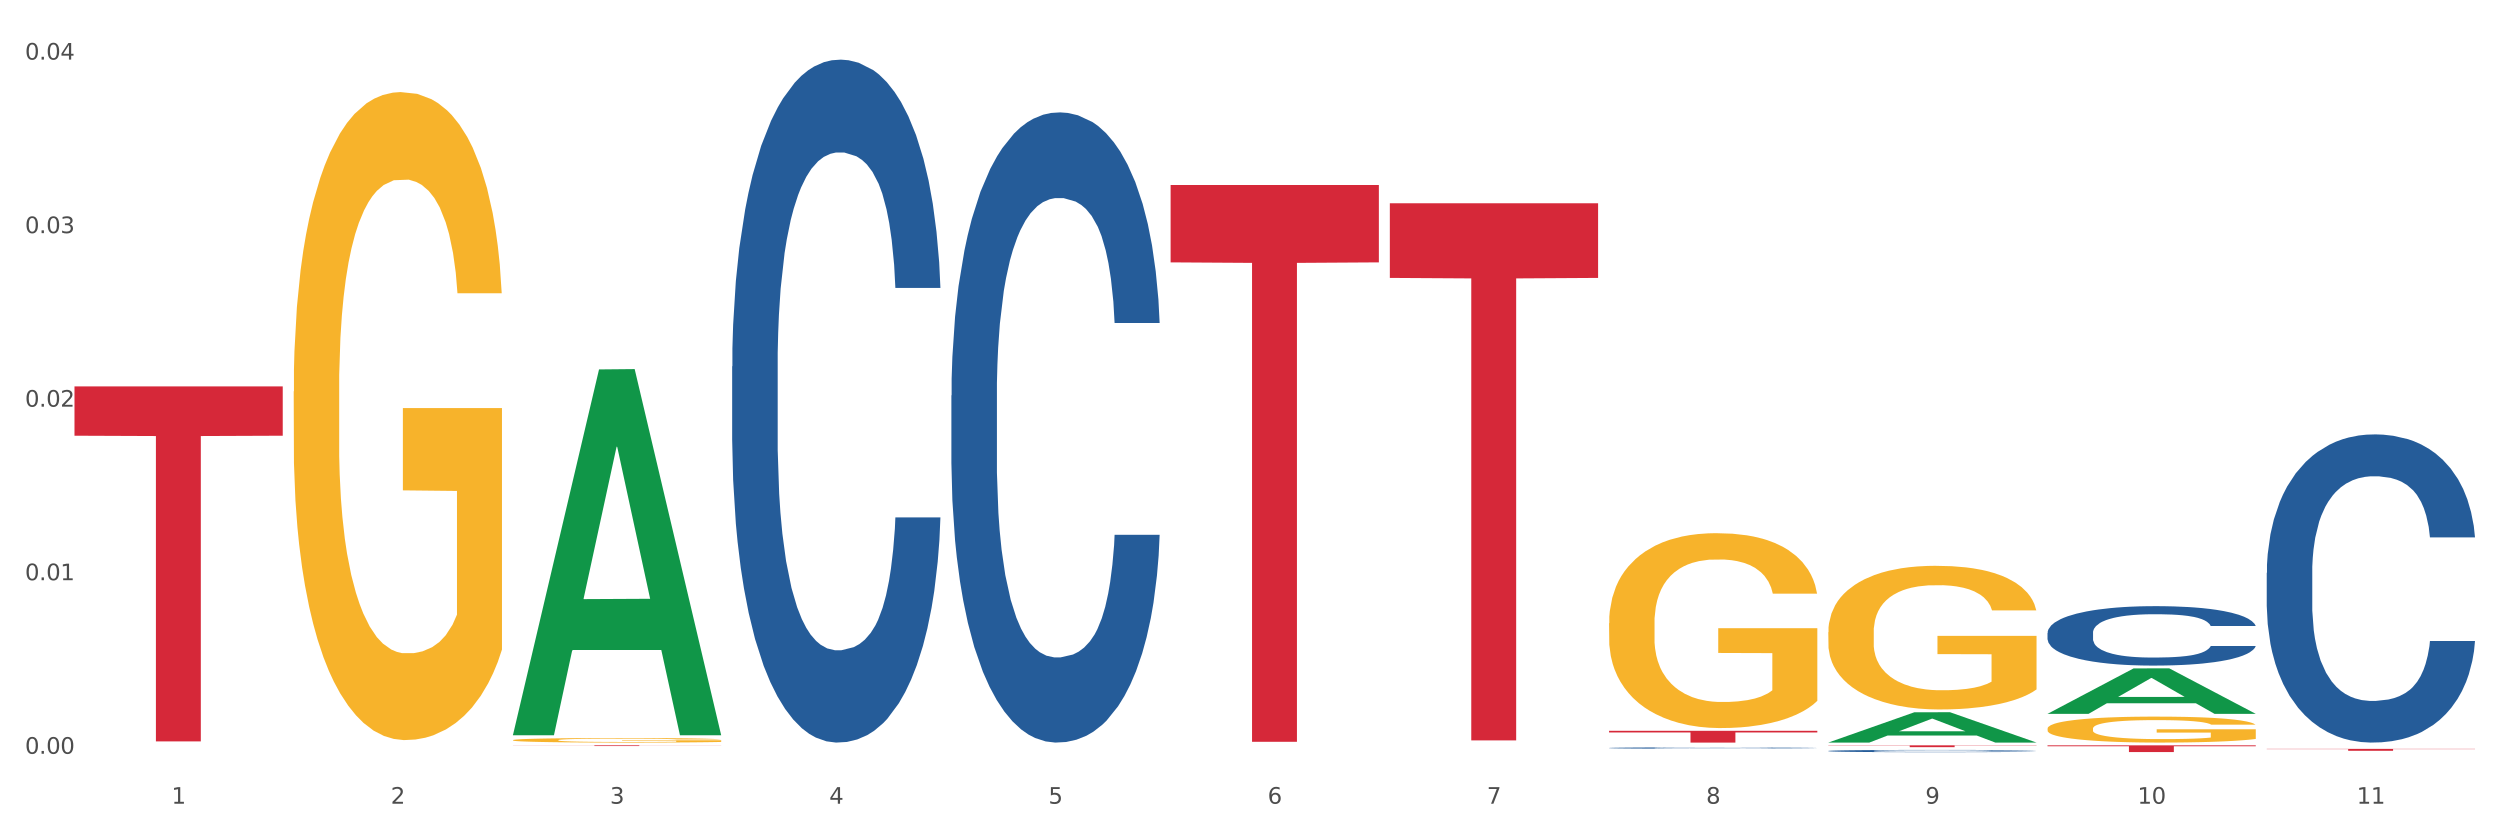
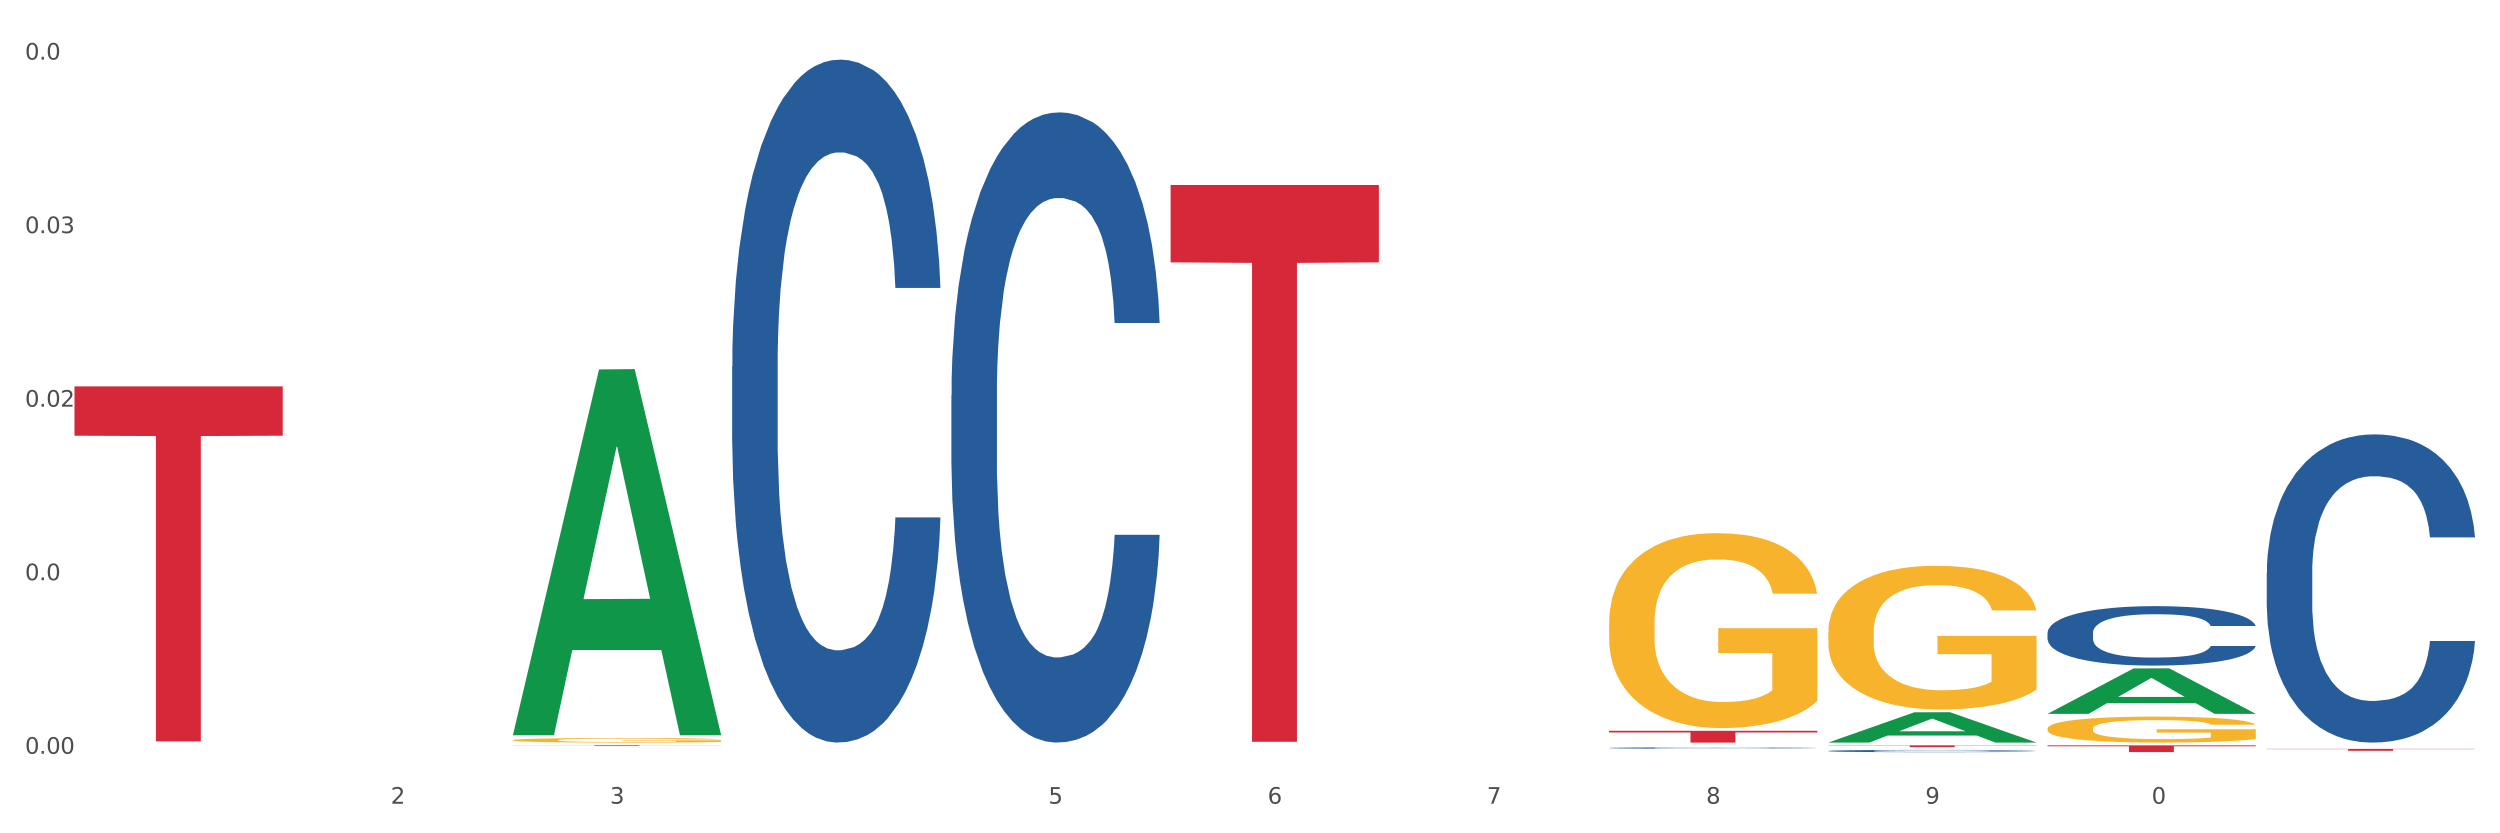
<svg xmlns="http://www.w3.org/2000/svg" xmlns:xlink="http://www.w3.org/1999/xlink" width="1080pt" height="360pt" viewBox="0 0 1080 360" version="1.1">
  <rect x="0" y="0" width="1080" height="360" fill="#333333" stroke="none" />
  <defs>
    <style type="text/css">*{stroke-linejoin: round; stroke-linecap: butt}</style>
  </defs>
  <g id="figure_1">
    <g id="patch_1">
      <path d="M 0 360  L 1080 360  L 1080 0  L 0 0  z " style="fill: #ffffff; stroke: #ffffff; stroke-linejoin: miter" />
    </g>
    <g id="axes_1">
      <g id="matplotlib.axis_1">
        <g id="xtick_1">
          <g id="text_1">
            <g style="fill: #4d4d4d" transform="translate(74.106 347.204) scale(0.096 -0.096)">
              <defs>
-                 <path id="DejaVuSans-31" d="M 794 531  L 1825 531  L 1825 4091  L 703 3866  L 703 4441  L 1819 4666  L 2450 4666  L 2450 531  L 3481 531  L 3481 0  L 794 0  L 794 531  z " transform="scale(0.016)" />
-               </defs>
+                 </defs>
              <use xlink:href="#DejaVuSans-31" />
            </g>
          </g>
        </g>
        <g id="xtick_2">
          <g id="text_2">
            <g style="fill: #4d4d4d" transform="translate(168.812 347.204) scale(0.096 -0.096)">
              <defs>
                <path id="DejaVuSans-32" d="M 1228 531  L 3431 531  L 3431 0  L 469 0  L 469 531  Q 828 903 1448 1529  Q 2069 2156 2228 2338  Q 2531 2678 2651 2914  Q 2772 3150 2772 3378  Q 2772 3750 2511 3984  Q 2250 4219 1831 4219  Q 1534 4219 1204 4116  Q 875 4013 500 3803  L 500 4441  Q 881 4594 1212 4672  Q 1544 4750 1819 4750  Q 2544 4750 2975 4387  Q 3406 4025 3406 3419  Q 3406 3131 3298 2873  Q 3191 2616 2906 2266  Q 2828 2175 2409 1742  Q 1991 1309 1228 531  z " transform="scale(0.016)" />
              </defs>
              <use xlink:href="#DejaVuSans-32" />
            </g>
          </g>
        </g>
        <g id="xtick_3">
          <g id="text_3">
            <g style="fill: #4d4d4d" transform="translate(263.517 347.204) scale(0.096 -0.096)">
              <defs>
                <path id="DejaVuSans-33" d="M 2597 2516  Q 3050 2419 3304 2112  Q 3559 1806 3559 1356  Q 3559 666 3084 287  Q 2609 -91 1734 -91  Q 1441 -91 1130 -33  Q 819 25 488 141  L 488 750  Q 750 597 1062 519  Q 1375 441 1716 441  Q 2309 441 2620 675  Q 2931 909 2931 1356  Q 2931 1769 2642 2001  Q 2353 2234 1838 2234  L 1294 2234  L 1294 2753  L 1863 2753  Q 2328 2753 2575 2939  Q 2822 3125 2822 3475  Q 2822 3834 2567 4026  Q 2313 4219 1838 4219  Q 1578 4219 1281 4162  Q 984 4106 628 3988  L 628 4550  Q 988 4650 1302 4700  Q 1616 4750 1894 4750  Q 2613 4750 3031 4423  Q 3450 4097 3450 3541  Q 3450 3153 3228 2886  Q 3006 2619 2597 2516  z " transform="scale(0.016)" />
              </defs>
              <use xlink:href="#DejaVuSans-33" />
            </g>
          </g>
        </g>
        <g id="xtick_4">
          <g id="text_4">
            <g style="fill: #4d4d4d" transform="translate(358.223 347.204) scale(0.096 -0.096)">
              <defs>
-                 <path id="DejaVuSans-34" d="M 2419 4116  L 825 1625  L 2419 1625  L 2419 4116  z M 2253 4666  L 3047 4666  L 3047 1625  L 3713 1625  L 3713 1100  L 3047 1100  L 3047 0  L 2419 0  L 2419 1100  L 313 1100  L 313 1709  L 2253 4666  z " transform="scale(0.016)" />
-               </defs>
+                 </defs>
              <use xlink:href="#DejaVuSans-34" />
            </g>
          </g>
        </g>
        <g id="xtick_5">
          <g id="text_5">
            <g style="fill: #4d4d4d" transform="translate(452.928 347.204) scale(0.096 -0.096)">
              <defs>
                <path id="DejaVuSans-35" d="M 691 4666  L 3169 4666  L 3169 4134  L 1269 4134  L 1269 2991  Q 1406 3038 1543 3061  Q 1681 3084 1819 3084  Q 2600 3084 3056 2656  Q 3513 2228 3513 1497  Q 3513 744 3044 326  Q 2575 -91 1722 -91  Q 1428 -91 1123 -41  Q 819 9 494 109  L 494 744  Q 775 591 1075 516  Q 1375 441 1709 441  Q 2250 441 2565 725  Q 2881 1009 2881 1497  Q 2881 1984 2565 2268  Q 2250 2553 1709 2553  Q 1456 2553 1204 2497  Q 953 2441 691 2322  L 691 4666  z " transform="scale(0.016)" />
              </defs>
              <use xlink:href="#DejaVuSans-35" />
            </g>
          </g>
        </g>
        <g id="xtick_6">
          <g id="text_6">
            <g style="fill: #4d4d4d" transform="translate(547.634 347.204) scale(0.096 -0.096)">
              <defs>
                <path id="DejaVuSans-36" d="M 2113 2584  Q 1688 2584 1439 2293  Q 1191 2003 1191 1497  Q 1191 994 1439 701  Q 1688 409 2113 409  Q 2538 409 2786 701  Q 3034 994 3034 1497  Q 3034 2003 2786 2293  Q 2538 2584 2113 2584  z M 3366 4563  L 3366 3988  Q 3128 4100 2886 4159  Q 2644 4219 2406 4219  Q 1781 4219 1451 3797  Q 1122 3375 1075 2522  Q 1259 2794 1537 2939  Q 1816 3084 2150 3084  Q 2853 3084 3261 2657  Q 3669 2231 3669 1497  Q 3669 778 3244 343  Q 2819 -91 2113 -91  Q 1303 -91 875 529  Q 447 1150 447 2328  Q 447 3434 972 4092  Q 1497 4750 2381 4750  Q 2619 4750 2861 4703  Q 3103 4656 3366 4563  z " transform="scale(0.016)" />
              </defs>
              <use xlink:href="#DejaVuSans-36" />
            </g>
          </g>
        </g>
        <g id="xtick_7">
          <g id="text_7">
            <g style="fill: #4d4d4d" transform="translate(642.339 347.204) scale(0.096 -0.096)">
              <defs>
                <path id="DejaVuSans-37" d="M 525 4666  L 3525 4666  L 3525 4397  L 1831 0  L 1172 0  L 2766 4134  L 525 4134  L 525 4666  z " transform="scale(0.016)" />
              </defs>
              <use xlink:href="#DejaVuSans-37" />
            </g>
          </g>
        </g>
        <g id="xtick_8">
          <g id="text_8">
            <g style="fill: #4d4d4d" transform="translate(737.044 347.204) scale(0.096 -0.096)">
              <defs>
                <path id="DejaVuSans-38" d="M 2034 2216  Q 1584 2216 1326 1975  Q 1069 1734 1069 1313  Q 1069 891 1326 650  Q 1584 409 2034 409  Q 2484 409 2743 651  Q 3003 894 3003 1313  Q 3003 1734 2745 1975  Q 2488 2216 2034 2216  z M 1403 2484  Q 997 2584 770 2862  Q 544 3141 544 3541  Q 544 4100 942 4425  Q 1341 4750 2034 4750  Q 2731 4750 3128 4425  Q 3525 4100 3525 3541  Q 3525 3141 3298 2862  Q 3072 2584 2669 2484  Q 3125 2378 3379 2068  Q 3634 1759 3634 1313  Q 3634 634 3220 271  Q 2806 -91 2034 -91  Q 1263 -91 848 271  Q 434 634 434 1313  Q 434 1759 690 2068  Q 947 2378 1403 2484  z M 1172 3481  Q 1172 3119 1398 2916  Q 1625 2713 2034 2713  Q 2441 2713 2670 2916  Q 2900 3119 2900 3481  Q 2900 3844 2670 4047  Q 2441 4250 2034 4250  Q 1625 4250 1398 4047  Q 1172 3844 1172 3481  z " transform="scale(0.016)" />
              </defs>
              <use xlink:href="#DejaVuSans-38" />
            </g>
          </g>
        </g>
        <g id="xtick_9">
          <g id="text_9">
            <g style="fill: #4d4d4d" transform="translate(831.75 347.204) scale(0.096 -0.096)">
              <defs>
                <path id="DejaVuSans-39" d="M 703 97  L 703 672  Q 941 559 1184 500  Q 1428 441 1663 441  Q 2288 441 2617 861  Q 2947 1281 2994 2138  Q 2813 1869 2534 1725  Q 2256 1581 1919 1581  Q 1219 1581 811 2004  Q 403 2428 403 3163  Q 403 3881 828 4315  Q 1253 4750 1959 4750  Q 2769 4750 3195 4129  Q 3622 3509 3622 2328  Q 3622 1225 3098 567  Q 2575 -91 1691 -91  Q 1453 -91 1209 -44  Q 966 3 703 97  z M 1959 2075  Q 2384 2075 2632 2365  Q 2881 2656 2881 3163  Q 2881 3666 2632 3958  Q 2384 4250 1959 4250  Q 1534 4250 1286 3958  Q 1038 3666 1038 3163  Q 1038 2656 1286 2365  Q 1534 2075 1959 2075  z " transform="scale(0.016)" />
              </defs>
              <use xlink:href="#DejaVuSans-39" />
            </g>
          </g>
        </g>
        <g id="xtick_10">
          <g id="text_10">
            <g style="fill: #4d4d4d" transform="translate(923.401 347.204) scale(0.096 -0.096)">
              <defs>
                <path id="DejaVuSans-30" d="M 2034 4250  Q 1547 4250 1301 3770  Q 1056 3291 1056 2328  Q 1056 1369 1301 889  Q 1547 409 2034 409  Q 2525 409 2770 889  Q 3016 1369 3016 2328  Q 3016 3291 2770 3770  Q 2525 4250 2034 4250  z M 2034 4750  Q 2819 4750 3233 4129  Q 3647 3509 3647 2328  Q 3647 1150 3233 529  Q 2819 -91 2034 -91  Q 1250 -91 836 529  Q 422 1150 422 2328  Q 422 3509 836 4129  Q 1250 4750 2034 4750  z " transform="scale(0.016)" />
              </defs>
              <use xlink:href="#DejaVuSans-31" />
              <use xlink:href="#DejaVuSans-30" transform="translate(63.623 0)" />
            </g>
          </g>
        </g>
        <g id="xtick_11">
          <g id="text_11">
            <g style="fill: #4d4d4d" transform="translate(1018.107 347.204) scale(0.096 -0.096)">
              <use xlink:href="#DejaVuSans-31" />
              <use xlink:href="#DejaVuSans-31" transform="translate(63.623 0)" />
            </g>
          </g>
        </g>
        <g id="xtick_12" />
        <g id="xtick_13" />
        <g id="xtick_14" />
        <g id="xtick_15" />
        <g id="xtick_16" />
        <g id="xtick_17" />
        <g id="xtick_18" />
        <g id="xtick_19" />
        <g id="xtick_20" />
        <g id="xtick_21" />
      </g>
      <g id="matplotlib.axis_2">
        <g id="ytick_1">
          <g id="text_12">
            <g style="fill: #4d4d4d" transform="translate(10.8 325.628) scale(0.096 -0.096)">
              <defs>
                <path id="DejaVuSans-2e" d="M 684 794  L 1344 794  L 1344 0  L 684 0  L 684 794  z " transform="scale(0.016)" />
              </defs>
              <use xlink:href="#DejaVuSans-30" />
              <use xlink:href="#DejaVuSans-2e" transform="translate(63.623 0)" />
              <use xlink:href="#DejaVuSans-30" transform="translate(95.41 0)" />
              <use xlink:href="#DejaVuSans-30" transform="translate(159.033 0)" />
            </g>
          </g>
        </g>
        <g id="ytick_2">
          <g id="text_13">
            <g style="fill: #4d4d4d" transform="translate(10.8 250.659) scale(0.096 -0.096)">
              <use xlink:href="#DejaVuSans-30" />
              <use xlink:href="#DejaVuSans-2e" transform="translate(63.623 0)" />
              <use xlink:href="#DejaVuSans-30" transform="translate(95.41 0)" />
              <use xlink:href="#DejaVuSans-31" transform="translate(159.033 0)" />
            </g>
          </g>
        </g>
        <g id="ytick_3">
          <g id="text_14">
            <g style="fill: #4d4d4d" transform="translate(10.8 175.69) scale(0.096 -0.096)">
              <use xlink:href="#DejaVuSans-30" />
              <use xlink:href="#DejaVuSans-2e" transform="translate(63.623 0)" />
              <use xlink:href="#DejaVuSans-30" transform="translate(95.41 0)" />
              <use xlink:href="#DejaVuSans-32" transform="translate(159.033 0)" />
            </g>
          </g>
        </g>
        <g id="ytick_4">
          <g id="text_15">
            <g style="fill: #4d4d4d" transform="translate(10.8 100.72) scale(0.096 -0.096)">
              <use xlink:href="#DejaVuSans-30" />
              <use xlink:href="#DejaVuSans-2e" transform="translate(63.623 0)" />
              <use xlink:href="#DejaVuSans-30" transform="translate(95.41 0)" />
              <use xlink:href="#DejaVuSans-33" transform="translate(159.033 0)" />
            </g>
          </g>
        </g>
        <g id="ytick_5">
          <g id="text_16">
            <g style="fill: #4d4d4d" transform="translate(10.8 25.751) scale(0.096 -0.096)">
              <use xlink:href="#DejaVuSans-30" />
              <use xlink:href="#DejaVuSans-2e" transform="translate(63.623 0)" />
              <use xlink:href="#DejaVuSans-30" transform="translate(95.41 0)" />
              <use xlink:href="#DejaVuSans-34" transform="translate(159.033 0)" />
            </g>
          </g>
        </g>
        <g id="ytick_6" />
        <g id="ytick_7" />
        <g id="ytick_8" />
        <g id="ytick_9" />
      </g>
      <g id="PolyCollection_1">
        <path d="M 221.586 317.347  L 221.679 317.199  L 258.78 159.59  L 274.177 159.441  L 311.556 317.644  L 293.748 317.644  L 285.678 280.805  L 247.371 280.805  L 247.093 281.399  L 239.302 317.644  L 221.586 317.644  L 221.586 317.347  L 252.194 258.819  L 280.855 258.671  L 266.664 193.161  L 266.478 192.864  L 266.293 193.31  L 252.102 258.671  L 252.194 258.819  L 221.586 317.347  z " clip-path="url(#pcd8af27546)" style="fill: #109648" />
        <path d="M 789.819 273.109  L 789.925 273.053  L 789.925 271.012  L 790.138 269.255  L 791.2 265.004  L 792.793 261.489  L 793.962 259.619  L 795.13 258.088  L 796.511 256.558  L 798.21 254.971  L 801.291 252.647  L 803.203 251.456  L 805.54 250.209  L 809.789 248.395  L 812.869 247.375  L 816.056 246.525  L 821.261 245.505  L 824.66 245.051  L 828.271 244.711  L 832.626 244.484  L 835.919 244.428  L 843.142 244.598  L 849.303 245.108  L 852.277 245.505  L 856.101 246.185  L 858.12 246.638  L 861.413 247.545  L 864.812 248.736  L 867.149 249.756  L 870.654 251.683  L 873.309 253.61  L 875.753 255.991  L 877.027 257.635  L 877.983 259.165  L 878.833 260.922  L 879.683 263.7  L 860.563 263.7  L 859.819 261.716  L 858.651 259.845  L 856.951 258.032  L 855.464 256.898  L 852.915 255.481  L 850.578 254.574  L 848.135 253.894  L 845.161 253.327  L 842.824 253.043  L 839.531 252.817  L 833.051 252.873  L 828.696 253.327  L 825.722 253.894  L 823.81 254.404  L 822.11 254.971  L 820.198 255.764  L 817.968 256.955  L 816.374 258.032  L 814.781 259.392  L 813.506 260.752  L 812.338 262.339  L 811.382 264.04  L 810.638 265.797  L 810.001 267.951  L 809.47 271.522  L 809.47 279.288  L 809.682 281.045  L 810.213 283.369  L 810.851 285.126  L 811.913 287.223  L 812.869 288.64  L 814.675 290.681  L 816.693 292.381  L 818.286 293.458  L 819.88 294.365  L 822.641 295.612  L 825.722 296.633  L 828.377 297.256  L 831.989 297.823  L 834.432 298.05  L 836.557 298.163  L 841.761 298.163  L 845.479 297.993  L 849.622 297.596  L 852.809 297.086  L 855.464 296.463  L 858.438 295.442  L 860.35 294.479  L 860.35 282.632  L 836.981 282.575  L 836.981 274.696  L 879.789 274.696  L 879.789 297.823  L 877.983 299.013  L 875.965 300.09  L 873.841 301.054  L 870.654 302.244  L 866.83 303.378  L 863.431 304.171  L 859.819 304.852  L 855.57 305.475  L 850.047 306.042  L 846.648 306.269  L 842.399 306.439  L 837.406 306.495  L 833.051 306.382  L 828.802 306.099  L 824.341 305.588  L 819.986 304.852  L 816.693 304.115  L 813.4 303.208  L 809.895 302.017  L 807.133 300.884  L 805.009 299.864  L 802.672 298.56  L 800.122 296.859  L 798.21 295.329  L 796.511 293.742  L 794.705 291.701  L 793.43 289.944  L 792.156 287.733  L 791.412 286.09  L 790.562 283.539  L 789.925 279.968  L 789.819 273.109  z " clip-path="url(#pcd8af27546)" style="fill: #f7b32b" />
        <path d="M 884.524 314.761  L 884.631 314.751  L 884.631 314.382  L 884.843 314.064  L 885.905 313.296  L 887.499 312.66  L 888.667 312.322  L 889.835 312.046  L 891.216 311.769  L 892.916 311.482  L 895.996 311.062  L 897.908 310.847  L 900.245 310.621  L 904.494 310.294  L 907.575 310.109  L 910.761 309.955  L 915.966 309.771  L 919.365 309.689  L 922.977 309.628  L 927.332 309.587  L 930.625 309.576  L 937.848 309.607  L 944.009 309.699  L 946.983 309.771  L 950.807 309.894  L 952.825 309.976  L 956.118 310.14  L 959.517 310.355  L 961.854 310.539  L 965.359 310.888  L 968.015 311.236  L 970.458 311.667  L 971.733 311.964  L 972.689 312.24  L 973.539 312.558  L 974.388 313.06  L 955.268 313.06  L 954.525 312.701  L 953.356 312.363  L 951.657 312.035  L 950.17 311.831  L 947.62 311.574  L 945.283 311.41  L 942.84 311.287  L 939.866 311.185  L 937.529 311.134  L 934.236 311.093  L 927.757 311.103  L 923.402 311.185  L 920.427 311.287  L 918.515 311.38  L 916.816 311.482  L 914.904 311.626  L 912.673 311.841  L 911.08 312.035  L 909.487 312.281  L 908.212 312.527  L 907.043 312.814  L 906.087 313.122  L 905.344 313.439  L 904.707 313.829  L 904.175 314.474  L 904.175 315.878  L 904.388 316.195  L 904.919 316.616  L 905.556 316.933  L 906.619 317.312  L 907.575 317.568  L 909.38 317.937  L 911.399 318.245  L 912.992 318.439  L 914.585 318.603  L 917.347 318.829  L 920.427 319.013  L 923.083 319.126  L 926.695 319.228  L 929.138 319.269  L 931.262 319.29  L 936.467 319.29  L 940.185 319.259  L 944.327 319.187  L 947.514 319.095  L 950.17 318.982  L 953.144 318.798  L 955.056 318.624  L 955.056 316.482  L 931.687 316.472  L 931.687 315.048  L 974.495 315.048  L 974.495 319.228  L 972.689 319.444  L 970.671 319.638  L 968.546 319.812  L 965.359 320.028  L 961.535 320.232  L 958.136 320.376  L 954.525 320.499  L 950.276 320.612  L 944.752 320.714  L 941.353 320.755  L 937.104 320.786  L 932.112 320.796  L 927.757 320.776  L 923.508 320.724  L 919.047 320.632  L 914.691 320.499  L 911.399 320.366  L 908.106 320.202  L 904.6 319.987  L 901.839 319.782  L 899.714 319.597  L 897.377 319.362  L 894.828 319.054  L 892.916 318.778  L 891.216 318.491  L 889.411 318.122  L 888.136 317.804  L 886.861 317.405  L 886.118 317.107  L 885.268 316.646  L 884.631 316.001  L 884.524 314.761  z " clip-path="url(#pcd8af27546)" style="fill: #f7b32b" />
        <path d="M 316.291 158.324  L 316.398 158.054  L 316.398 150.51  L 316.717 140.271  L 317.887 121.411  L 319.376 107.13  L 321.928 90.425  L 323.31 83.42  L 325.118 75.606  L 328.84 62.942  L 333.094 52.165  L 336.072 46.237  L 338.305 42.465  L 343.304 35.729  L 346.175 32.765  L 349.153 30.34  L 351.705 28.723  L 355.959 26.837  L 359.362 26.029  L 363.297 25.759  L 366.594 26.029  L 370.954 27.107  L 377.335 30.34  L 379.781 32.226  L 383.078 35.459  L 386.481 39.77  L 389.246 44.081  L 392.436 50.279  L 395.733 58.362  L 398.924 68.6  L 401.157 78.031  L 402.965 88  L 404.56 100.125  L 405.73 113.327  L 406.262 124.374  L 386.8 124.374  L 386.268 114.405  L 385.205 103.628  L 384.141 96.353  L 382.971 90.425  L 381.164 83.689  L 379.568 79.378  L 376.91 74.259  L 374.464 71.025  L 372.443 69.139  L 369.997 67.523  L 364.786 65.906  L 361.064 65.906  L 358.724 66.445  L 355.853 67.792  L 353.407 69.678  L 350.535 72.911  L 348.302 76.414  L 346.069 80.995  L 344.793 84.228  L 342.878 90.156  L 341.602 95.006  L 339.901 103.358  L 338.944 109.286  L 337.242 124.644  L 336.498 135.96  L 336.178 143.774  L 335.966 152.396  L 335.966 194.429  L 336.604 213.29  L 337.136 221.373  L 337.986 230.534  L 339.582 242.389  L 341.921 253.975  L 344.367 262.328  L 346.388 267.447  L 348.302 271.219  L 350.216 274.183  L 352.556 276.877  L 354.47 278.494  L 357.342 280.111  L 360.745 280.919  L 363.403 280.919  L 368.827 279.572  L 371.273 278.225  L 373.613 276.338  L 376.165 273.375  L 378.186 270.141  L 379.356 267.716  L 381.27 262.597  L 382.759 257.208  L 384.035 251.011  L 384.886 245.622  L 385.843 237.539  L 386.587 228.378  L 386.8 223.528  L 406.262 223.528  L 405.836 233.228  L 405.092 242.659  L 403.603 255.322  L 402.433 262.597  L 400.625 271.489  L 398.711 279.033  L 396.052 287.386  L 393.606 293.583  L 391.054 298.971  L 388.289 303.821  L 383.291 310.557  L 381.483 312.443  L 377.654 315.677  L 374.676 317.563  L 370.316 319.449  L 365.849 320.527  L 361.17 320.796  L 357.023 320.257  L 352.45 318.641  L 349.578 317.024  L 346.388 314.599  L 342.666 310.827  L 339.156 306.246  L 335.859 300.858  L 332.775 294.66  L 329.904 287.655  L 326.182 276.069  L 323.417 264.753  L 321.396 254.244  L 320.014 245.353  L 318.631 234.036  L 317.887 226.223  L 316.717 207.362  L 316.291 189.848  L 316.291 158.324  z " clip-path="url(#pcd8af27546)" style="fill: #255c99" />
        <path d="M 410.997 170.873  L 411.103 170.624  L 411.103 163.663  L 411.422 154.215  L 412.592 136.811  L 414.081 123.633  L 416.633 108.218  L 418.016 101.754  L 419.824 94.544  L 423.546 82.858  L 427.8 72.913  L 430.778 67.443  L 433.011 63.963  L 438.009 57.747  L 440.881 55.012  L 443.858 52.774  L 446.411 51.282  L 450.665 49.542  L 454.068 48.796  L 458.003 48.548  L 461.299 48.796  L 465.66 49.791  L 472.041 52.774  L 474.487 54.515  L 477.783 57.498  L 481.186 61.476  L 483.951 65.454  L 487.142 71.173  L 490.439 78.632  L 493.629 88.08  L 495.862 96.782  L 497.67 105.981  L 499.266 117.169  L 500.435 129.352  L 500.967 139.546  L 481.505 139.546  L 480.974 130.346  L 479.91 120.401  L 478.847 113.688  L 477.677 108.218  L 475.869 102.003  L 474.274 98.025  L 471.615 93.301  L 469.169 90.317  L 467.149 88.577  L 464.703 87.085  L 459.491 85.593  L 455.769 85.593  L 453.43 86.09  L 450.558 87.334  L 448.112 89.074  L 445.241 92.058  L 443.008 95.29  L 440.774 99.516  L 439.498 102.5  L 437.584 107.97  L 436.308 112.445  L 434.606 120.153  L 433.649 125.622  L 431.947 139.794  L 431.203 150.237  L 430.884 157.447  L 430.671 165.403  L 430.671 204.189  L 431.309 221.593  L 431.841 229.052  L 432.692 237.505  L 434.287 248.445  L 436.627 259.136  L 439.073 266.844  L 441.093 271.568  L 443.008 275.048  L 444.922 277.783  L 447.262 280.27  L 449.176 281.761  L 452.047 283.253  L 455.45 283.999  L 458.109 283.999  L 463.533 282.756  L 465.979 281.513  L 468.318 279.772  L 470.871 277.037  L 472.891 274.054  L 474.061 271.816  L 475.975 267.092  L 477.464 262.12  L 478.74 256.401  L 479.591 251.429  L 480.548 243.97  L 481.293 235.516  L 481.505 231.041  L 500.967 231.041  L 500.542 239.992  L 499.797 248.694  L 498.308 260.379  L 497.139 267.092  L 495.331 275.297  L 493.416 282.259  L 490.758 289.966  L 488.312 295.685  L 485.759 300.657  L 482.994 305.132  L 477.996 311.348  L 476.188 313.089  L 472.36 316.072  L 469.382 317.812  L 465.022 319.553  L 460.555 320.547  L 455.876 320.796  L 451.728 320.299  L 447.155 318.807  L 444.284 317.315  L 441.093 315.078  L 437.371 311.597  L 433.862 307.37  L 430.565 302.398  L 427.481 296.679  L 424.609 290.215  L 420.887 279.524  L 418.122 269.081  L 416.102 259.385  L 414.719 251.18  L 413.337 240.738  L 412.592 233.527  L 411.422 216.123  L 410.997 199.962  L 410.997 170.873  z " clip-path="url(#pcd8af27546)" style="fill: #255c99" />
        <path d="M 695.113 323.123  L 695.22 323.122  L 695.22 323.107  L 695.539 323.087  L 696.709 323.05  L 698.197 323.022  L 700.75 322.989  L 702.132 322.975  L 703.94 322.959  L 707.662 322.934  L 711.916 322.913  L 714.894 322.901  L 717.127 322.894  L 722.126 322.881  L 724.997 322.875  L 727.975 322.87  L 730.527 322.867  L 734.781 322.863  L 738.184 322.862  L 742.119 322.861  L 745.416 322.862  L 749.776 322.864  L 756.157 322.87  L 758.603 322.874  L 761.9 322.88  L 765.303 322.889  L 768.068 322.897  L 771.258 322.909  L 774.555 322.925  L 777.746 322.946  L 779.979 322.964  L 781.787 322.984  L 783.382 323.008  L 784.552 323.034  L 785.084 323.056  L 765.622 323.056  L 765.09 323.036  L 764.027 323.015  L 762.963 323  L 761.793 322.989  L 759.985 322.975  L 758.39 322.967  L 755.732 322.957  L 753.286 322.95  L 751.265 322.947  L 748.819 322.943  L 743.608 322.94  L 739.886 322.94  L 737.546 322.941  L 734.675 322.944  L 732.229 322.948  L 729.357 322.954  L 727.124 322.961  L 724.891 322.97  L 723.615 322.976  L 721.7 322.988  L 720.424 322.998  L 718.723 323.014  L 717.765 323.026  L 716.064 323.056  L 715.319 323.079  L 715 323.094  L 714.788 323.111  L 714.788 323.194  L 715.426 323.231  L 715.958 323.247  L 716.808 323.265  L 718.404 323.289  L 720.743 323.312  L 723.189 323.328  L 725.21 323.338  L 727.124 323.346  L 729.038 323.351  L 731.378 323.357  L 733.292 323.36  L 736.164 323.363  L 739.567 323.365  L 742.225 323.365  L 747.649 323.362  L 750.095 323.359  L 752.435 323.356  L 754.987 323.35  L 757.008 323.343  L 758.178 323.339  L 760.092 323.329  L 761.581 323.318  L 762.857 323.306  L 763.708 323.295  L 764.665 323.279  L 765.409 323.261  L 765.622 323.251  L 785.084 323.251  L 784.658 323.271  L 783.914 323.289  L 782.425 323.314  L 781.255 323.329  L 779.447 323.346  L 777.533 323.361  L 774.874 323.377  L 772.428 323.39  L 769.876 323.4  L 767.111 323.41  L 762.112 323.423  L 760.305 323.427  L 756.476 323.433  L 753.498 323.437  L 749.138 323.441  L 744.671 323.443  L 739.992 323.443  L 735.845 323.442  L 731.272 323.439  L 728.4 323.436  L 725.21 323.431  L 721.488 323.424  L 717.978 323.415  L 714.681 323.404  L 711.597 323.392  L 708.726 323.378  L 705.004 323.355  L 702.239 323.333  L 700.218 323.312  L 698.836 323.295  L 697.453 323.272  L 696.709 323.257  L 695.539 323.219  L 695.113 323.185  L 695.113 323.123  z " clip-path="url(#pcd8af27546)" style="fill: #255c99" />
        <path d="M 789.819 324.406  L 789.925 324.405  L 789.925 324.38  L 790.244 324.346  L 791.414 324.283  L 792.903 324.235  L 795.455 324.179  L 796.838 324.156  L 798.646 324.13  L 802.368 324.088  L 806.622 324.052  L 809.6 324.032  L 811.833 324.019  L 816.831 323.997  L 819.703 323.987  L 822.68 323.979  L 825.233 323.973  L 829.487 323.967  L 832.89 323.964  L 836.825 323.963  L 840.121 323.964  L 844.482 323.968  L 850.862 323.979  L 853.308 323.985  L 856.605 323.996  L 860.008 324.01  L 862.773 324.024  L 865.964 324.045  L 869.261 324.072  L 872.451 324.106  L 874.684 324.138  L 876.492 324.171  L 878.087 324.212  L 879.257 324.256  L 879.789 324.293  L 860.327 324.293  L 859.796 324.26  L 858.732 324.224  L 857.669 324.199  L 856.499 324.179  L 854.691 324.157  L 853.096 324.142  L 850.437 324.125  L 847.991 324.115  L 845.97 324.108  L 843.524 324.103  L 838.313 324.097  L 834.591 324.097  L 832.252 324.099  L 829.38 324.104  L 826.934 324.11  L 824.063 324.121  L 821.83 324.133  L 819.596 324.148  L 818.32 324.159  L 816.406 324.179  L 815.13 324.195  L 813.428 324.223  L 812.471 324.242  L 810.769 324.294  L 810.025 324.332  L 809.706 324.358  L 809.493 324.387  L 809.493 324.527  L 810.131 324.59  L 810.663 324.617  L 811.514 324.648  L 813.109 324.687  L 815.449 324.726  L 817.895 324.754  L 819.915 324.771  L 821.83 324.784  L 823.744 324.794  L 826.083 324.803  L 827.998 324.808  L 830.869 324.813  L 834.272 324.816  L 836.931 324.816  L 842.355 324.812  L 844.801 324.807  L 847.14 324.801  L 849.693 324.791  L 851.713 324.78  L 852.883 324.772  L 854.797 324.755  L 856.286 324.737  L 857.562 324.716  L 858.413 324.698  L 859.37 324.671  L 860.115 324.641  L 860.327 324.624  L 879.789 324.624  L 879.364 324.657  L 878.619 324.688  L 877.13 324.731  L 875.961 324.755  L 874.153 324.785  L 872.238 324.81  L 869.58 324.838  L 867.134 324.859  L 864.581 324.877  L 861.816 324.893  L 856.818 324.915  L 855.01 324.922  L 851.181 324.932  L 848.204 324.939  L 843.843 324.945  L 839.377 324.949  L 834.698 324.95  L 830.55 324.948  L 825.977 324.942  L 823.106 324.937  L 819.915 324.929  L 816.193 324.916  L 812.684 324.901  L 809.387 324.883  L 806.303 324.862  L 803.431 324.839  L 799.709 324.8  L 796.944 324.762  L 794.924 324.727  L 793.541 324.697  L 792.158 324.659  L 791.414 324.633  L 790.244 324.57  L 789.819 324.512  L 789.819 324.406  z " clip-path="url(#pcd8af27546)" style="fill: #255c99" />
        <path d="M 884.524 273.394  L 884.631 273.371  L 884.631 272.714  L 884.95 271.823  L 886.12 270.181  L 887.608 268.938  L 890.161 267.484  L 891.543 266.874  L 893.351 266.194  L 897.073 265.092  L 901.327 264.153  L 904.305 263.637  L 906.538 263.309  L 911.537 262.723  L 914.408 262.465  L 917.386 262.254  L 919.938 262.113  L 924.192 261.949  L 927.595 261.878  L 931.53 261.855  L 934.827 261.878  L 939.187 261.972  L 945.568 262.254  L 948.014 262.418  L 951.311 262.699  L 954.714 263.074  L 957.479 263.45  L 960.669 263.989  L 963.966 264.693  L 967.157 265.584  L 969.39 266.405  L 971.198 267.273  L 972.793 268.328  L 973.963 269.477  L 974.495 270.439  L 955.033 270.439  L 954.501 269.571  L 953.438 268.633  L 952.374 268  L 951.204 267.484  L 949.396 266.898  L 947.801 266.522  L 945.143 266.077  L 942.697 265.795  L 940.676 265.631  L 938.23 265.49  L 933.019 265.35  L 929.297 265.35  L 926.957 265.396  L 924.086 265.514  L 921.64 265.678  L 918.768 265.959  L 916.535 266.264  L 914.302 266.663  L 913.026 266.944  L 911.111 267.46  L 909.835 267.883  L 908.134 268.61  L 907.176 269.126  L 905.475 270.463  L 904.73 271.448  L 904.411 272.128  L 904.199 272.878  L 904.199 276.537  L 904.837 278.179  L 905.368 278.883  L 906.219 279.68  L 907.814 280.712  L 910.154 281.721  L 912.6 282.448  L 914.621 282.893  L 916.535 283.222  L 918.449 283.48  L 920.789 283.714  L 922.703 283.855  L 925.575 283.996  L 928.978 284.066  L 931.636 284.066  L 937.06 283.949  L 939.506 283.831  L 941.846 283.667  L 944.398 283.409  L 946.419 283.128  L 947.589 282.917  L 949.503 282.471  L 950.992 282.002  L 952.268 281.463  L 953.119 280.993  L 954.076 280.29  L 954.82 279.492  L 955.033 279.07  L 974.495 279.07  L 974.069 279.915  L 973.325 280.735  L 971.836 281.838  L 970.666 282.471  L 968.858 283.245  L 966.944 283.902  L 964.285 284.629  L 961.839 285.168  L 959.287 285.637  L 956.522 286.06  L 951.523 286.646  L 949.715 286.81  L 945.887 287.092  L 942.909 287.256  L 938.549 287.42  L 934.082 287.514  L 929.403 287.537  L 925.256 287.49  L 920.683 287.35  L 917.811 287.209  L 914.621 286.998  L 910.899 286.669  L 907.389 286.271  L 904.092 285.802  L 901.008 285.262  L 898.137 284.652  L 894.415 283.644  L 891.65 282.659  L 889.629 281.744  L 888.246 280.97  L 886.864 279.985  L 886.12 279.305  L 884.95 277.663  L 884.524 276.138  L 884.524 273.394  z " clip-path="url(#pcd8af27546)" style="fill: #255c99" />
        <path d="M 695.113 269.237  L 695.22 269.16  L 695.22 266.392  L 695.432 264.008  L 696.494 258.241  L 698.088 253.473  L 699.256 250.936  L 700.424 248.86  L 701.805 246.784  L 703.505 244.631  L 706.585 241.478  L 708.497 239.863  L 710.834 238.171  L 715.083 235.711  L 718.164 234.327  L 721.35 233.173  L 726.555 231.789  L 729.954 231.174  L 733.566 230.713  L 737.921 230.405  L 741.214 230.328  L 748.437 230.559  L 754.598 231.251  L 757.572 231.789  L 761.396 232.712  L 763.414 233.327  L 766.707 234.557  L 770.106 236.172  L 772.443 237.556  L 775.948 240.171  L 778.604 242.785  L 781.047 246.015  L 782.322 248.245  L 783.278 250.321  L 784.128 252.705  L 784.977 256.472  L 765.857 256.472  L 765.114 253.781  L 763.945 251.244  L 762.246 248.783  L 760.759 247.245  L 758.209 245.323  L 755.872 244.092  L 753.429 243.17  L 750.455 242.401  L 748.118 242.016  L 744.825 241.709  L 738.346 241.785  L 733.991 242.401  L 731.016 243.17  L 729.104 243.862  L 727.405 244.631  L 725.493 245.707  L 723.262 247.322  L 721.669 248.783  L 720.076 250.628  L 718.801 252.474  L 717.632 254.627  L 716.676 256.934  L 715.933 259.317  L 715.296 262.239  L 714.764 267.084  L 714.764 277.618  L 714.977 280.002  L 715.508 283.155  L 716.145 285.539  L 717.208 288.384  L 718.164 290.306  L 719.969 293.074  L 721.988 295.381  L 723.581 296.842  L 725.174 298.072  L 727.936 299.764  L 731.016 301.148  L 733.672 301.994  L 737.284 302.763  L 739.727 303.071  L 741.851 303.224  L 747.056 303.224  L 750.774 302.994  L 754.916 302.455  L 758.103 301.763  L 760.759 300.918  L 763.733 299.533  L 765.645 298.226  L 765.645 282.155  L 742.276 282.078  L 742.276 271.39  L 785.084 271.39  L 785.084 302.763  L 783.278 304.378  L 781.26 305.839  L 779.135 307.146  L 775.948 308.761  L 772.124 310.299  L 768.725 311.375  L 765.114 312.298  L 760.865 313.144  L 755.341 313.913  L 751.942 314.22  L 747.693 314.451  L 742.701 314.528  L 738.346 314.374  L 734.097 313.99  L 729.636 313.298  L 725.28 312.298  L 721.988 311.298  L 718.695 310.068  L 715.189 308.453  L 712.428 306.915  L 710.303 305.531  L 707.966 303.763  L 705.417 301.456  L 703.505 299.38  L 701.805 297.227  L 700 294.458  L 698.725 292.075  L 697.45 289.076  L 696.707 286.846  L 695.857 283.386  L 695.22 278.541  L 695.113 269.237  z " clip-path="url(#pcd8af27546)" style="fill: #f7b32b" />
        <path d="M 979.23 247.476  L 979.336 247.355  L 979.336 243.95  L 979.655 239.33  L 980.825 230.818  L 982.314 224.374  L 984.866 216.835  L 986.249 213.674  L 988.057 210.148  L 991.779 204.433  L 996.033 199.569  L 999.01 196.894  L 1001.244 195.192  L 1006.242 192.152  L 1009.114 190.814  L 1012.091 189.72  L 1014.644 188.991  L 1018.898 188.139  L 1022.301 187.775  L 1026.236 187.653  L 1029.532 187.775  L 1033.893 188.261  L 1040.273 189.72  L 1042.719 190.571  L 1046.016 192.03  L 1049.419 193.976  L 1052.184 195.921  L 1055.375 198.718  L 1058.672 202.366  L 1061.862 206.986  L 1064.095 211.242  L 1065.903 215.741  L 1067.498 221.212  L 1068.668 227.17  L 1069.2 232.156  L 1049.738 232.156  L 1049.207 227.657  L 1048.143 222.793  L 1047.08 219.51  L 1045.91 216.835  L 1044.102 213.795  L 1042.507 211.85  L 1039.848 209.54  L 1037.402 208.08  L 1035.381 207.229  L 1032.935 206.5  L 1027.724 205.77  L 1024.002 205.77  L 1021.663 206.013  L 1018.791 206.621  L 1016.345 207.473  L 1013.474 208.932  L 1011.24 210.512  L 1009.007 212.579  L 1007.731 214.038  L 1005.817 216.713  L 1004.541 218.902  L 1002.839 222.671  L 1001.882 225.347  L 1000.18 232.277  L 999.436 237.384  L 999.117 240.91  L 998.904 244.801  L 998.904 263.77  L 999.542 272.281  L 1000.074 275.929  L 1000.925 280.063  L 1002.52 285.413  L 1004.86 290.641  L 1007.306 294.411  L 1009.326 296.721  L 1011.24 298.423  L 1013.155 299.761  L 1015.494 300.977  L 1017.409 301.706  L 1020.28 302.436  L 1023.683 302.8  L 1026.342 302.8  L 1031.766 302.193  L 1034.212 301.585  L 1036.551 300.733  L 1039.104 299.396  L 1041.124 297.937  L 1042.294 296.842  L 1044.208 294.532  L 1045.697 292.1  L 1046.973 289.304  L 1047.824 286.872  L 1048.781 283.224  L 1049.526 279.09  L 1049.738 276.901  L 1069.2 276.901  L 1068.775 281.279  L 1068.03 285.534  L 1066.541 291.249  L 1065.371 294.532  L 1063.564 298.545  L 1061.649 301.949  L 1058.991 305.719  L 1056.545 308.515  L 1053.992 310.947  L 1051.227 313.136  L 1046.229 316.176  L 1044.421 317.027  L 1040.592 318.486  L 1037.615 319.337  L 1033.254 320.188  L 1028.788 320.674  L 1024.109 320.796  L 1019.961 320.553  L 1015.388 319.823  L 1012.517 319.094  L 1009.326 317.999  L 1005.604 316.297  L 1002.095 314.23  L 998.798 311.798  L 995.714 309.002  L 992.842 305.84  L 989.12 300.612  L 986.355 295.505  L 984.334 290.763  L 982.952 286.75  L 981.569 281.643  L 980.825 278.117  L 979.655 269.606  L 979.23 261.702  L 979.23 247.476  z " clip-path="url(#pcd8af27546)" style="fill: #255c99" />
-         <path d="M 126.88 169.138  L 126.987 168.882  L 126.987 159.678  L 127.199 151.753  L 128.261 132.578  L 129.855 116.726  L 131.023 108.289  L 132.192 101.386  L 133.572 94.483  L 135.272 87.324  L 138.352 76.842  L 140.264 71.473  L 142.601 65.848  L 146.85 57.667  L 149.931 53.065  L 153.117 49.23  L 158.322 44.628  L 161.721 42.582  L 165.333 41.048  L 169.688 40.026  L 172.981 39.77  L 180.204 40.537  L 186.365 42.838  L 189.339 44.628  L 193.163 47.696  L 195.181 49.741  L 198.474 53.832  L 201.873 59.201  L 204.21 63.803  L 207.716 72.495  L 210.371 81.188  L 212.814 91.926  L 214.089 99.341  L 215.045 106.244  L 215.895 114.169  L 216.744 126.697  L 197.624 126.697  L 196.881 117.749  L 195.712 109.312  L 194.013 101.13  L 192.526 96.017  L 189.976 89.625  L 187.64 85.535  L 185.196 82.467  L 182.222 79.91  L 179.885 78.631  L 176.592 77.609  L 170.113 77.864  L 165.758 79.91  L 162.784 82.467  L 160.872 84.768  L 159.172 87.324  L 157.26 90.904  L 155.029 96.273  L 153.436 101.13  L 151.843 107.266  L 150.568 113.402  L 149.4 120.561  L 148.444 128.231  L 147.7 136.157  L 147.063 145.872  L 146.532 161.979  L 146.532 197.006  L 146.744 204.932  L 147.275 215.414  L 147.912 223.34  L 148.975 232.8  L 149.931 239.191  L 151.736 248.395  L 153.755 256.065  L 155.348 260.923  L 156.941 265.014  L 159.703 270.638  L 162.784 275.241  L 165.439 278.053  L 169.051 280.61  L 171.494 281.632  L 173.618 282.144  L 178.823 282.144  L 182.541 281.377  L 186.684 279.587  L 189.87 277.286  L 192.526 274.473  L 195.5 269.871  L 197.412 265.525  L 197.412 212.09  L 174.043 211.835  L 174.043 176.297  L 216.851 176.297  L 216.851 280.61  L 215.045 285.979  L 213.027 290.836  L 210.902 295.183  L 207.716 300.552  L 203.892 305.665  L 200.492 309.244  L 196.881 312.312  L 192.632 315.125  L 187.108 317.681  L 183.709 318.704  L 179.46 319.471  L 174.468 319.727  L 170.113 319.215  L 165.864 317.937  L 161.403 315.636  L 157.048 312.312  L 153.755 308.989  L 150.462 304.898  L 146.956 299.529  L 144.195 294.416  L 142.07 289.814  L 139.733 283.933  L 137.184 276.263  L 135.272 269.36  L 133.572 262.201  L 131.767 252.997  L 130.492 245.072  L 129.217 235.101  L 128.474 227.686  L 127.624 216.181  L 126.987 200.074  L 126.88 169.138  z " clip-path="url(#pcd8af27546)" style="fill: #f7b32b" />
        <path d="M 979.23 323.514  L 1069.2 323.514  L 1069.2 323.629  L 1033.809 323.63  L 1033.809 324.341  L 1014.408 324.341  L 1014.408 323.63  L 979.23 323.629  L 979.23 323.515  L 979.23 323.514  z " clip-path="url(#pcd8af27546)" style="fill: #d62839" />
        <path d="M 884.524 321.981  L 974.495 321.981  L 974.495 322.385  L 939.103 322.387  L 939.103 324.886  L 919.702 324.886  L 919.702 322.387  L 884.524 322.385  L 884.524 321.984  L 884.524 321.981  z " clip-path="url(#pcd8af27546)" style="fill: #d62839" />
        <path d="M 789.819 321.981  L 879.789 321.981  L 879.789 322.092  L 844.398 322.092  L 844.398 322.778  L 824.997 322.778  L 824.997 322.092  L 789.819 322.092  L 789.819 321.982  L 789.819 321.981  z " clip-path="url(#pcd8af27546)" style="fill: #d62839" />
        <path d="M 695.113 315.713  L 785.084 315.713  L 785.084 316.419  L 749.692 316.424  L 749.692 320.796  L 730.291 320.796  L 730.291 316.424  L 695.113 316.419  L 695.113 315.718  L 695.113 315.713  z " clip-path="url(#pcd8af27546)" style="fill: #d62839" />
-         <path d="M 600.408 87.81  L 690.378 87.81  L 690.378 120.056  L 654.987 120.274  L 654.987 319.853  L 635.586 319.853  L 635.586 120.274  L 600.408 120.056  L 600.408 88.028  L 600.408 87.81  z " clip-path="url(#pcd8af27546)" style="fill: #d62839" />
        <path d="M 505.702 79.914  L 595.673 79.914  L 595.673 113.342  L 560.281 113.568  L 560.281 320.461  L 540.88 320.461  L 540.88 113.568  L 505.702 113.342  L 505.702 80.14  L 505.702 79.914  z " clip-path="url(#pcd8af27546)" style="fill: #d62839" />
        <path d="M 221.586 321.981  L 311.556 321.981  L 311.556 322.025  L 276.165 322.025  L 276.165 322.296  L 256.764 322.296  L 256.764 322.025  L 221.586 322.025  L 221.586 321.981  L 221.586 321.981  z " clip-path="url(#pcd8af27546)" style="fill: #d62839" />
        <path d="M 221.586 319.738  L 221.692 319.736  L 221.692 319.672  L 221.905 319.616  L 222.967 319.481  L 224.56 319.37  L 225.729 319.311  L 226.897 319.262  L 228.278 319.214  L 229.978 319.163  L 233.058 319.09  L 234.97 319.052  L 237.307 319.012  L 241.556 318.955  L 244.636 318.923  L 247.823 318.896  L 253.028 318.863  L 256.427 318.849  L 260.038 318.838  L 264.394 318.831  L 267.686 318.829  L 274.91 318.835  L 281.07 318.851  L 284.045 318.863  L 287.869 318.885  L 289.887 318.899  L 293.18 318.928  L 296.579 318.966  L 298.916 318.998  L 302.421 319.059  L 305.077 319.12  L 307.52 319.196  L 308.794 319.248  L 309.75 319.296  L 310.6 319.352  L 311.45 319.44  L 292.33 319.44  L 291.586 319.377  L 290.418 319.318  L 288.718 319.26  L 287.231 319.224  L 284.682 319.179  L 282.345 319.151  L 279.902 319.129  L 276.928 319.111  L 274.591 319.102  L 271.298 319.095  L 264.818 319.097  L 260.463 319.111  L 257.489 319.129  L 255.577 319.145  L 253.878 319.163  L 251.966 319.188  L 249.735 319.226  L 248.142 319.26  L 246.548 319.303  L 245.274 319.347  L 244.105 319.397  L 243.149 319.451  L 242.406 319.506  L 241.768 319.575  L 241.237 319.688  L 241.237 319.934  L 241.45 319.99  L 241.981 320.063  L 242.618 320.119  L 243.68 320.185  L 244.636 320.23  L 246.442 320.295  L 248.46 320.349  L 250.054 320.383  L 251.647 320.412  L 254.409 320.451  L 257.489 320.484  L 260.145 320.503  L 263.756 320.521  L 266.199 320.528  L 268.324 320.532  L 273.529 320.532  L 277.246 320.527  L 281.389 320.514  L 284.576 320.498  L 287.231 320.478  L 290.206 320.446  L 292.118 320.415  L 292.118 320.04  L 268.749 320.038  L 268.749 319.788  L 311.556 319.788  L 311.556 320.521  L 309.75 320.559  L 307.732 320.593  L 305.608 320.624  L 302.421 320.661  L 298.597 320.697  L 295.198 320.722  L 291.586 320.744  L 287.338 320.764  L 281.814 320.782  L 278.415 320.789  L 274.166 320.794  L 269.174 320.796  L 264.818 320.792  L 260.57 320.783  L 256.108 320.767  L 251.753 320.744  L 248.46 320.721  L 245.167 320.692  L 241.662 320.654  L 238.9 320.618  L 236.776 320.586  L 234.439 320.545  L 231.89 320.491  L 229.978 320.442  L 228.278 320.392  L 226.472 320.327  L 225.198 320.272  L 223.923 320.202  L 223.179 320.149  L 222.33 320.069  L 221.692 319.955  L 221.586 319.738  z " clip-path="url(#pcd8af27546)" style="fill: #f7b32b" />
        <path d="M 32.175 166.912  L 122.145 166.912  L 122.145 188.227  L 86.754 188.371  L 86.754 320.291  L 67.353 320.291  L 67.353 188.371  L 32.175 188.227  L 32.175 167.056  L 32.175 166.912  z " clip-path="url(#pcd8af27546)" style="fill: #d62839" />
        <path d="M 789.819 320.771  L 789.912 320.759  L 827.013 307.693  L 842.41 307.68  L 879.789 320.796  L 861.981 320.796  L 853.911 317.742  L 815.604 317.742  L 815.326 317.791  L 807.535 320.796  L 789.819 320.796  L 789.819 320.771  L 820.427 315.919  L 849.088 315.907  L 834.897 310.476  L 834.711 310.451  L 834.526 310.488  L 820.335 315.907  L 820.427 315.919  L 789.819 320.771  z " clip-path="url(#pcd8af27546)" style="fill: #109648" />
        <path d="M 884.524 308.354  L 884.617 308.336  L 921.718 288.741  L 937.115 288.722  L 974.495 308.391  L 956.686 308.391  L 948.616 303.811  L 910.31 303.811  L 910.031 303.885  L 902.24 308.391  L 884.524 308.391  L 884.524 308.354  L 915.133 301.078  L 943.793 301.059  L 929.602 292.914  L 929.417 292.878  L 929.231 292.933  L 915.04 301.059  L 915.133 301.078  L 884.524 308.354  z " clip-path="url(#pcd8af27546)" style="fill: #109648" />
      </g>
    </g>
  </g>
  <defs>
    <clipPath id="pcd8af27546">
      <rect x="32.175" y="10.8" width="1037.025" height="329.109" />
    </clipPath>
  </defs>
</svg>